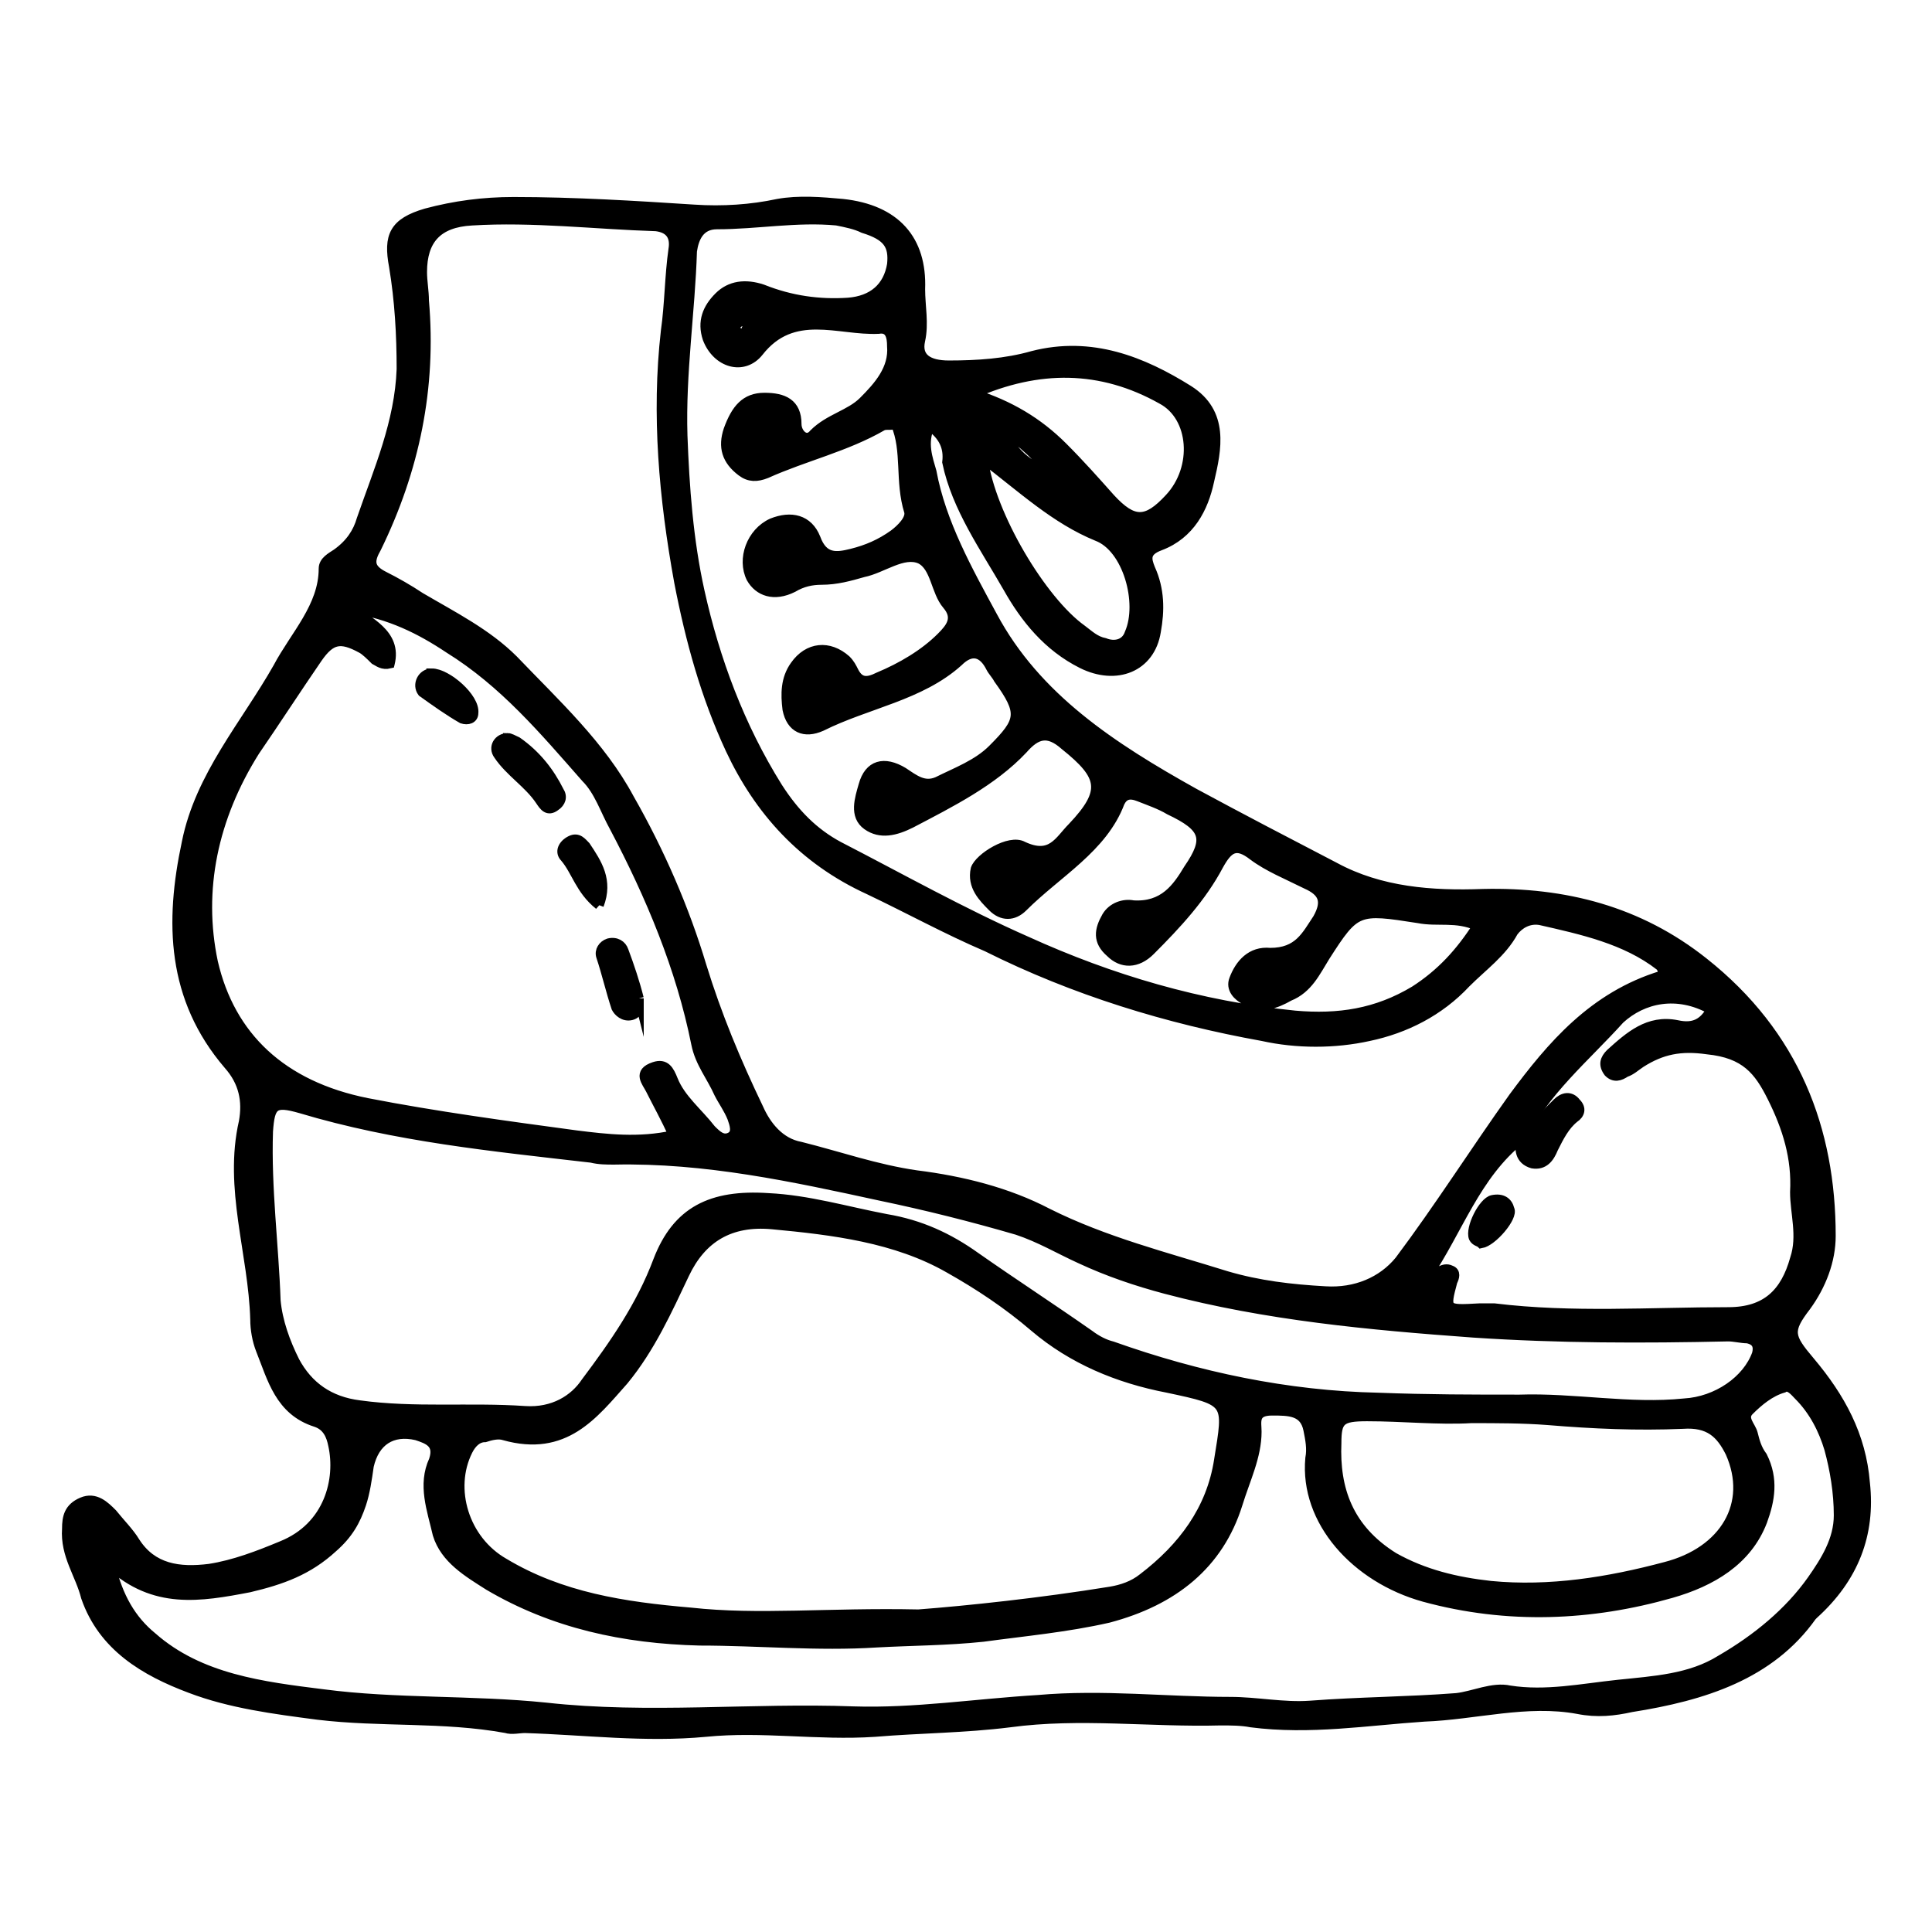
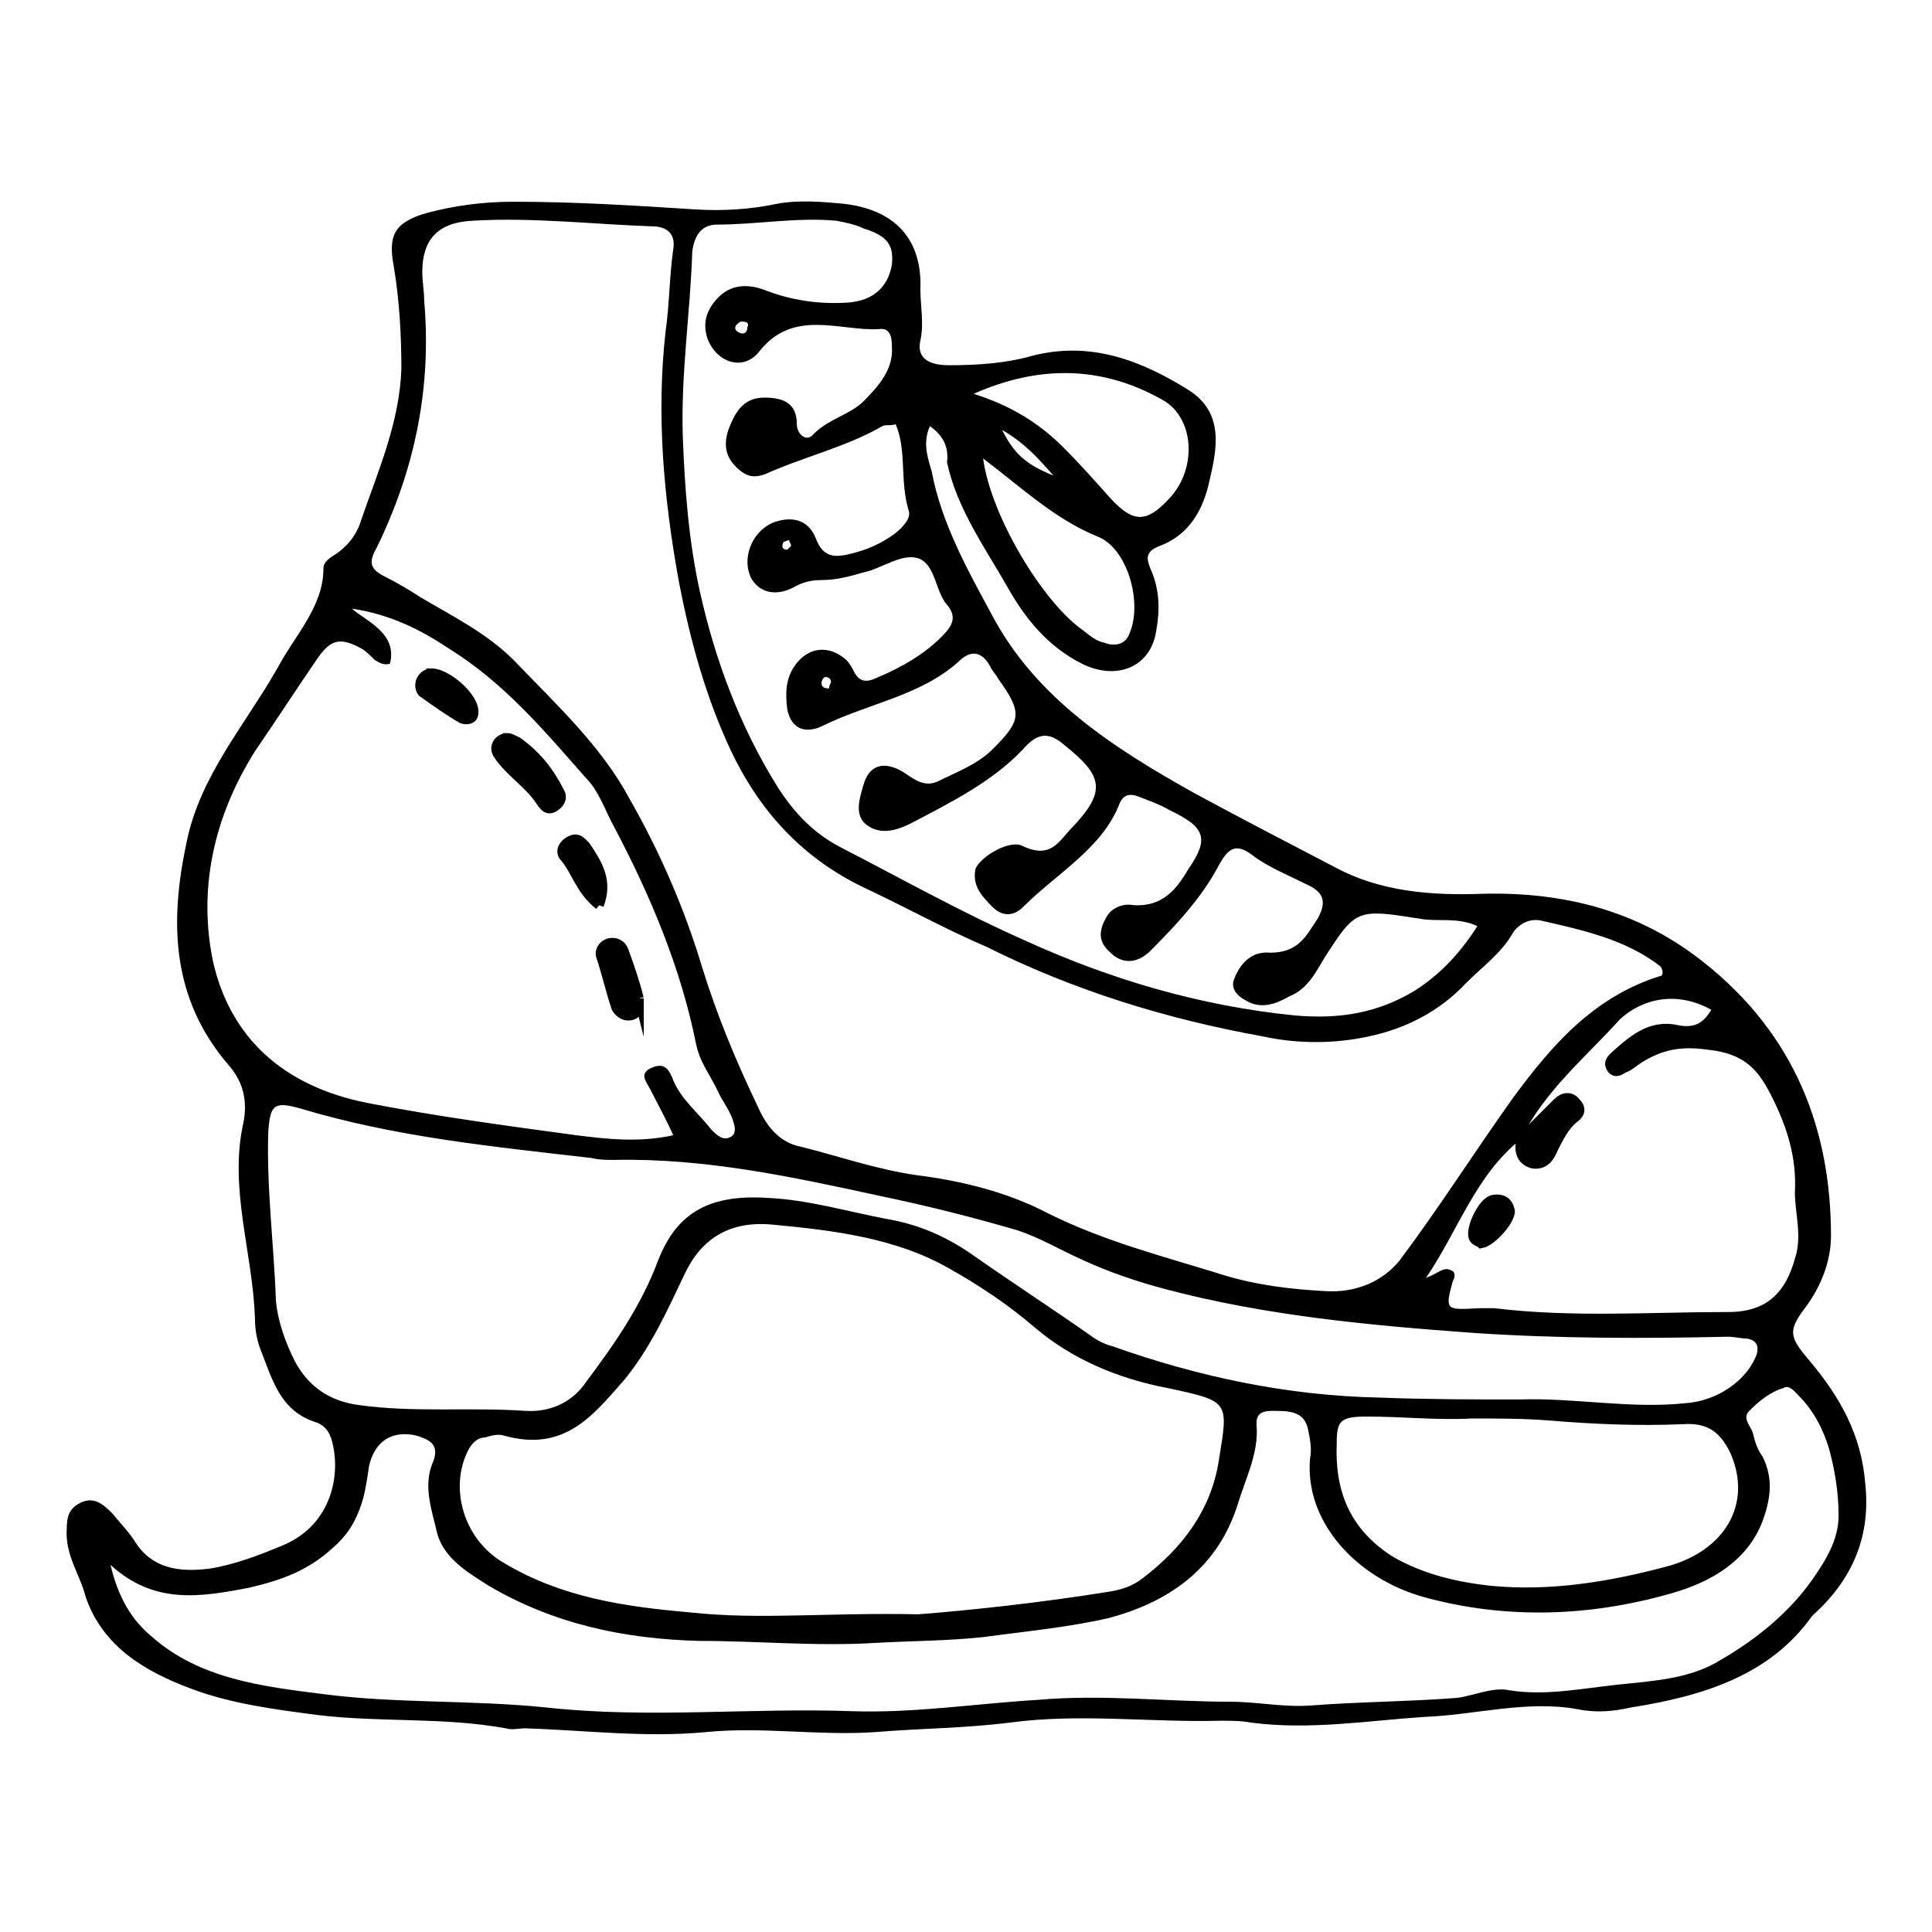
<svg xmlns="http://www.w3.org/2000/svg" width="800px" height="800px" version="1.1" viewBox="144 144 512 512">
  <defs>
    <clipPath id="a">
-       <path d="m148.09 161h503.81v479h-503.81z" />
-     </clipPath>
+       </clipPath>
  </defs>
-   <path d="m390.43 256.92c-2.016 4.535-0.504 8.566 0.504 12.09 2.519 13.602 9.574 26.199 16.121 38.289 11.586 21.664 31.738 34.762 53.402 46.855 12.09 6.551 24.688 13.098 37.281 19.648 12.09 6.551 25.695 7.559 39.297 7.055 21.664-0.504 41.312 4.535 58.441 18.137 24.184 19.145 33.754 44.336 33.754 72.547 0 6.551-2.519 13.098-6.551 18.641-5.039 6.551-4.535 8.062 1.008 14.609 8.062 9.574 13.602 19.648 14.609 32.242 1.512 13.602-3.023 25.191-13.602 34.762l-0.504 0.504c-11.082 15.617-28.719 21.16-47.863 24.184-4.535 1.008-9.07 1.512-14.105 0.504-13.602-2.519-27.207 1.512-40.809 2.016-15.113 1.008-30.23 3.527-45.848 1.512-2.519-0.504-5.543-0.504-8.062-0.504-18.641 0.504-37.281-2.016-55.922 0.504-12.09 1.512-23.68 1.512-35.77 2.519-15.113 1.008-29.727-1.512-44.84 0-16.121 1.512-31.738-0.504-47.863-1.008-1.512 0-3.527 0.504-5.039 0-16.625-3.023-33.25-1.512-49.879-3.527-11.586-1.512-23.176-3.023-33.754-7.055-12.09-4.535-23.176-11.082-27.711-24.184-1.5-6.039-5.531-11.078-5.027-18.133 0-3.023 0.504-5.543 4.031-7.055 3.527-1.512 6.047 1.008 8.062 3.023 2.016 2.519 4.535 5.039 6.047 7.559 4.535 7.055 11.586 8.062 19.648 7.055 6.551-1.008 13.098-3.527 19.145-6.047 12.594-5.039 15.617-17.633 13.602-26.703-0.504-2.519-1.512-5.039-4.535-6.047-9.574-3.023-11.586-11.586-14.609-19.145-1.008-2.519-1.512-5.543-1.512-8.062-0.504-17.633-7.055-34.762-3.023-52.395 1.008-5.543 0-10.578-4.031-15.113-15.113-17.633-15.617-37.785-11.082-58.945 3.527-17.633 15.617-31.234 24.184-46.352 4.535-8.566 12.09-16.121 12.09-26.199 0-2.016 2.016-3.023 3.527-4.031 3.527-2.519 5.543-5.543 6.551-9.07 4.535-13.098 10.078-25.695 10.578-39.801 0-9.07-0.504-18.137-2.016-27.207-1.512-8.062 0-11.586 8.566-14.105 7.559-2.016 15.113-3.023 23.176-3.023 16.121 0 32.242 1.008 47.863 2.016 7.559 0.504 15.113 0 22.168-1.512 5.543-1.008 11.586-0.504 17.129 0 14.105 1.512 21.16 9.574 20.656 22.672 0 4.535 1.008 9.07 0 13.602-1.008 4.535 2.016 6.551 7.559 6.551 7.559 0 15.113-0.504 22.168-2.519 15.617-4.031 29.223 1.512 41.312 9.07 9.574 6.047 7.559 15.617 5.543 24.184-1.512 7.055-5.039 14.105-13.098 17.129-4.031 1.512-3.527 3.527-2.519 6.047 2.519 5.543 2.519 11.082 1.512 16.625-1.512 9.574-10.578 13.098-19.648 8.566-9.07-4.535-15.113-12.09-19.648-20.152-6.047-10.578-13.602-21.16-16.121-33.25 0.496-4.031-1.016-7.051-4.543-9.57zm156.68 188.93c-12.09 9.574-16.625 24.184-25.191 36.777 3.023-1.008 4.535-3.023 6.551-2.016 1.512 0.504 1.008 2.016 0.504 3.023-2.016 7.559-2.016 7.559 7.055 7.055h4.031c20.656 2.519 41.312 1.008 61.969 1.008 10.078 0 15.113-5.039 17.633-14.105 2.016-6.047 0-12.09 0-17.633 0.504-9.07-2.016-17.129-6.047-25.191-3.527-7.055-7.055-11.586-17.129-12.594-7.055-1.008-12.09 0-17.633 3.527-1.512 1.008-2.519 2.016-4.031 2.519-1.512 1.008-3.023 1.512-4.535 0-1.512-2.016-1.008-3.527 0.504-5.039 5.039-4.535 10.078-9.07 17.633-7.559 4.535 1.008 7.055-0.504 9.07-4.031-9.07-5.039-18.137-3.023-24.184 2.519-9.066 10.074-20.152 19.145-26.199 31.738zm37.285-43.328c0.504-1.008 0-2.016-0.504-2.519-9.07-7.055-20.656-9.574-31.738-12.09-3.023-0.504-5.543 1.008-7.055 3.023-3.023 5.543-8.062 9.07-12.594 13.602-7.055 7.559-16.121 12.09-25.695 14.105-9.07 2.016-19.145 2.016-28.215 0-25.191-4.535-49.879-12.09-73.051-23.68-10.582-4.531-20.66-10.074-31.238-15.109-17.633-8.062-29.223-21.16-36.777-37.281-6.551-14.105-10.578-28.719-13.602-44.336-4.031-22.168-6.047-44.336-3.527-66.504 1.008-7.055 1.008-14.609 2.016-21.664 0.504-3.023-0.504-5.543-4.535-6.047-16.121-0.504-32.746-2.519-48.871-1.512-9.07 0.504-13.098 5.039-13.098 13.602 0 2.519 0.504 5.039 0.504 7.559 2.016 23.176-2.519 44.84-12.598 65.496-2.016 3.527-2.016 5.543 2.016 7.559 3.023 1.512 6.551 3.527 9.574 5.543 8.566 5.039 17.633 9.574 24.688 16.625 11.082 11.586 23.176 22.672 30.73 36.777 8.062 14.105 14.609 29.223 19.145 44.336 4.031 13.098 9.07 25.191 15.113 37.785 2.016 4.535 5.543 9.07 11.082 10.078 10.078 2.519 20.152 6.047 30.73 7.559 12.09 1.512 24.184 4.535 34.762 10.078 15.113 7.559 31.234 11.586 47.359 16.625 8.566 2.519 17.129 3.527 26.199 4.031 8.062 0.504 15.113-2.519 19.648-8.062 10.578-14.105 20.152-29.223 30.23-43.328 10.078-13.605 21.16-26.707 39.301-32.25zm-196.99 169.28c13.098-1.008 32.242-3.023 50.883-6.047 3.023-0.504 6.047-1.512 8.566-3.527 10.578-8.062 18.137-18.137 20.152-31.234 2.519-15.617 3.023-15.617-13.602-19.145-13.098-2.519-25.191-7.559-35.266-16.121-7.055-6.047-14.609-11.082-22.672-15.617-14.105-8.062-30.73-10.078-46.855-11.586-11.082-1.008-18.641 3.527-23.176 13.098-4.535 9.574-9.07 19.648-16.121 28.215-8.062 9.07-15.617 19.145-31.738 14.609-1.512-0.504-3.527 0-5.039 0.504-2.016 0-3.527 1.512-4.535 3.527-5.039 10.078-1.008 23.68 9.574 29.727 15.113 9.07 31.738 11.586 49.375 13.098 18.133 2.012 36.27-0.004 60.453 0.5zm-214.12-13.098c2.016 8.566 5.543 14.609 11.082 19.145 12.594 11.082 29.223 13.098 45.344 15.113 19.145 2.519 39.297 1.512 58.945 3.527 27.207 3.023 54.41 0 81.617 1.008 16.121 0.504 32.242-2.016 48.871-3.023 17.129-1.512 34.258 0.504 50.883 0.504 7.055 0 14.105 1.512 21.16 1.008 13.098-1.008 25.695-1.008 38.793-2.016 4.535-0.504 9.574-3.023 14.105-2.016 9.574 1.512 19.145-0.504 28.719-1.512 9.574-1.008 19.145-1.512 27.207-6.551 9.574-5.543 18.137-12.594 24.184-21.16 3.527-5.039 7.055-10.578 7.055-17.129 0-6.047-1.008-12.09-2.519-17.633-1.512-5.039-4.031-10.078-8.062-14.105-1.008-1.008-2.519-3.023-4.031-2.016-3.527 1.008-6.551 3.527-9.07 6.047-2.016 2.016 0.504 4.031 1.008 6.047 0.504 2.016 1.008 4.031 2.519 6.047 3.023 6.047 2.016 11.586 0 17.129-4.031 10.578-13.602 16.121-24.184 19.145-21.16 6.047-43.328 7.055-65.496 1.008-18.137-5.039-31.738-20.152-30.23-36.777 0.504-2.519 0-5.039-0.504-7.559-1.008-5.039-5.039-5.039-9.574-5.039-5.039 0-4.031 3.023-4.031 5.543 0 6.551-3.023 12.594-5.039 19.145-5.039 16.121-17.129 25.695-34.258 30.23-11.082 2.519-22.168 3.527-33.25 5.039-9.574 1.008-19.145 1.008-28.215 1.512-15.617 1.008-31.234-0.504-46.855-0.504-20.152-0.504-38.793-4.535-55.922-14.609-5.543-3.527-11.586-7.055-13.602-13.602-1.512-6.551-4.031-13.098-1.008-19.648 1.512-4.535-1.512-5.543-4.535-6.551-6.551-1.512-11.082 1.512-12.594 8.062-0.504 3.527-1.008 7.055-2.016 10.078-1.512 4.535-3.527 8.062-7.559 11.586-6.551 6.047-13.602 8.566-22.168 10.578-13.09 2.512-25.184 4.527-36.77-6.051zm74.059-238.8c-2.016 0.504-3.023-0.504-4.031-1.008-1.008-1.008-2.519-2.519-3.527-3.023-5.543-3.023-8.062-2.519-11.586 2.519-5.543 8.062-11.082 16.625-16.625 24.688-11.082 17.633-15.113 36.777-11.082 55.922 4.535 19.648 18.137 32.746 40.809 37.281 18.137 3.527 36.777 6.047 55.418 8.566 8.062 1.008 16.625 2.016 25.695 0-2.016-4.535-4.031-8.062-6.047-12.09-1.008-2.016-3.527-4.535 1.008-6.047 3.023-1.008 4.031 1.008 5.039 3.527 2.016 5.039 6.551 8.566 10.078 13.098 1.512 1.512 3.023 3.023 5.039 2.016s1.008-3.527 0.504-5.039c-1.008-2.519-2.519-4.535-3.527-6.551-2.016-4.535-5.039-8.062-6.047-13.098-4.031-20.152-12.09-39.297-21.664-57.434-2.519-4.535-4.031-9.574-7.559-13.098-11.082-12.594-21.664-25.191-36.273-34.258-7.559-5.039-15.617-9.07-25.695-10.578 4.027 3.519 12.09 6.543 10.074 14.605zm134.02-63.48c-1.512 0.504-2.519 0-3.527 0.504-9.574 5.543-20.656 8.062-30.73 12.594-2.519 1.008-4.535 1.008-6.551-0.504-4.031-3.023-5.039-6.551-3.527-11.082 2.016-5.543 4.535-8.566 9.574-8.566 5.039 0 8.566 1.512 8.566 7.055 0 2.519 2.519 5.039 4.535 2.519 4.031-4.031 9.574-5.039 13.098-8.566 4.031-4.031 8.062-8.566 7.559-14.609 0-2.519-0.504-5.039-3.527-4.535-10.578 0.504-22.672-5.543-31.738 6.047-4.031 5.039-11.082 3.023-13.602-3.527-1.512-4.535 0-8.062 3.023-11.082 3.023-3.023 7.055-3.527 11.586-2.016 7.559 3.023 15.113 4.031 22.672 3.527 6.551-0.504 10.578-4.031 11.586-10.078 0.504-5.039-1.008-7.559-7.559-9.574-2.016-1.008-4.535-1.512-7.055-2.016-10.578-1.008-21.16 1.008-31.738 1.008-4.535 0-6.047 3.527-6.551 7.055-0.504 16.121-3.023 32.242-2.519 48.871 0.504 13.602 1.512 27.711 4.535 41.312 4.031 18.137 10.578 35.77 20.656 51.891 4.531 7.055 9.57 12.09 16.117 15.617 16.625 8.566 32.746 17.633 49.879 25.191 22.168 10.078 45.848 17.129 71.039 19.648 11.586 1.008 21.664-0.504 31.738-6.551 7.055-4.535 12.09-10.078 16.625-17.129-5.543-2.519-10.578-1.008-15.617-2.016-16.121-2.519-16.625-2.519-24.688 10.078-2.519 4.031-4.535 8.566-9.574 10.578-3.527 2.016-7.559 3.527-11.586 1.008-2.016-1.008-4.031-3.023-3.023-5.543 1.512-4.031 4.535-7.559 9.574-7.055 7.559 0 9.574-4.535 12.594-9.07 2.519-4.535 1.512-7.055-3.023-9.07-5.039-2.519-10.078-4.535-14.105-7.559-4.535-3.527-6.551-2.016-9.07 2.519-4.535 8.566-11.082 15.617-18.137 22.672-3.527 3.527-7.559 3.527-10.578 0.504-3.527-3.023-3.023-6.047-1.008-9.574 1.512-2.519 4.535-3.527 7.055-3.023 8.062 0.504 11.586-4.535 14.609-9.574 5.543-8.062 4.535-11.082-5.039-15.617-2.519-1.512-5.543-2.519-8.062-3.527-2.519-1.008-4.031-0.504-5.039 1.512-4.535 12.09-16.625 18.641-25.695 27.711-2.519 2.519-5.543 2.519-8.062 0-2.519-2.519-5.543-5.543-4.535-10.078 1.008-3.023 9.07-8.062 12.594-6.047 7.559 3.527 9.574-1.512 13.098-5.039 9.07-9.574 8.062-13.602-2.016-21.664-4.535-4.031-7.559-3.023-11.082 1.008-8.062 8.566-19.145 14.105-29.727 19.648-4.031 2.016-8.062 3.023-11.586 0.504-3.527-2.519-2.016-7.055-1.008-10.578 1.512-5.543 5.543-6.551 10.578-3.527 3.023 2.016 5.543 4.031 9.07 2.519 5.039-2.519 10.578-4.535 14.609-8.566 7.559-7.559 8.062-9.574 1.512-18.641-0.504-1.008-1.512-2.016-2.016-3.023-2.016-4.031-5.039-5.039-8.566-1.512-10.078 9.07-24.184 11.082-36.273 17.129-4.535 2.016-8.062 0.504-9.07-4.535-0.504-4.031-0.504-8.062 2.016-11.586 3.527-5.039 9.07-5.543 13.602-1.512 1.008 1.008 1.512 2.016 2.016 3.023 1.512 3.023 3.527 3.023 6.551 1.512 6.047-2.519 12.09-6.047 16.625-10.578 2.519-2.519 4.535-5.039 1.512-8.566-3.023-3.527-3.023-10.078-7.055-12.09-4.535-2.016-10.078 2.519-15.113 3.527-3.527 1.008-7.055 2.016-11.082 2.016-2.519 0-5.039 0.504-7.559 2.016-5.039 2.519-9.07 1.008-11.082-2.519-2.519-5.039 0-12.09 5.543-14.609 5.039-2.016 9.574-1.008 11.586 4.031 2.016 5.543 5.543 5.039 9.574 4.031 4.031-1.008 7.559-2.519 11.082-5.039 2.016-1.512 4.535-4.031 4.031-6.047-2.512-8.051-0.496-16.113-3.516-23.164zm165.25 258.45c14.609-0.504 29.223 2.519 43.832 1.008 8.566-0.504 16.625-6.047 19.145-13.098 0.504-2.016 0-3.527-2.519-4.031-1.512 0-3.527-0.504-5.039-0.504-22.672 0.504-44.84 0.504-67.512-1.008-27.711-2.016-54.914-4.535-81.617-11.586-7.559-2.016-15.113-4.535-22.672-8.062-5.543-2.519-10.578-5.543-16.625-7.559-12.09-3.527-24.184-6.551-36.273-9.07-23.176-5.039-46.352-10.078-70.535-9.574-2.016 0-4.031 0-6.047-0.504-26.199-3.023-51.891-5.543-77.082-13.098-7.055-2.016-8.062-1.008-8.566 6.047-0.504 15.113 1.512 30.23 2.016 44.84 0.504 5.543 2.519 11.082 5.039 16.121 3.527 6.551 9.07 10.578 17.129 11.586 14.609 2.016 29.223 0.504 43.832 1.512 7.559 0.504 13.098-3.023 16.121-7.559 7.559-10.078 14.609-20.152 19.145-32.242 5.039-13.098 14.105-17.633 29.223-16.625 10.578 0.504 20.656 3.527 31.234 5.543 9.07 1.512 16.625 5.039 23.68 10.078 10.078 7.055 20.152 13.602 30.23 20.656 2.016 1.512 4.031 2.519 6.047 3.023 22.672 8.062 46.352 13.098 70.535 13.602 13.102 0.504 25.191 0.504 37.281 0.504zm-12.594 5.039c-9.07 0.504-18.137-0.504-27.711-0.504-7.055 0-8.062 1.008-8.062 7.055-0.504 12.09 3.023 22.672 15.113 30.23 8.062 4.535 16.625 6.551 25.695 7.559 15.617 1.512 31.234-1.008 46.352-5.039 15.617-4.031 23.176-16.625 17.129-30.23-2.519-5.039-5.543-8.062-12.594-7.559-12.09 0.504-23.68 0-35.77-1.008-6.551-0.504-13.602-0.504-20.152-0.504zm-132-271.55c9.574 3.023 17.129 7.559 23.68 14.105 4.535 4.535 8.566 9.07 12.594 13.602 6.047 6.551 9.574 6.551 15.617 0 7.559-8.062 6.551-21.664-2.016-26.199-16.121-9.066-32.746-9.066-49.875-1.508zm2.516 17.129c2.016 15.113 15.617 37.785 26.199 45.344 2.016 1.512 3.527 3.023 6.047 3.527 2.519 1.008 5.543 0.504 6.551-2.519 3.527-8.062-0.504-22.672-8.566-25.695-11.086-4.535-19.648-12.594-30.23-20.656zm5.039-7.555c3.023 6.047 6.047 9.07 13.602 12.09-4.027-4.535-7.555-8.566-13.602-12.09zm-67.512-27.207c0.504-1.008 0-1.512-1.512-1.512-0.504 0-1.008 0.504-1.512 1.008-0.504 1.008 0 1.512 1.008 2.016 1.512 0.504 2.016-0.504 2.016-1.512zm22.168 94.211c0-1.008-0.504-1.512-1.512-1.512-0.504 0-1.008 1.008-1.008 1.512 0 1.008 0.504 1.512 2.016 1.512 0 0 0-1.008 0.504-1.512zm-10.578-36.273c0-0.504-0.504-1.008-0.504-1.512-0.504 0-1.512 0.504-1.512 0.504-0.504 1.008-0.504 2.016 1.008 2.016 0 0 0.504-0.504 1.008-1.008z" />
+   <path d="m390.43 256.92c-2.016 4.535-0.504 8.566 0.504 12.09 2.519 13.602 9.574 26.199 16.121 38.289 11.586 21.664 31.738 34.762 53.402 46.855 12.09 6.551 24.688 13.098 37.281 19.648 12.09 6.551 25.695 7.559 39.297 7.055 21.664-0.504 41.312 4.535 58.441 18.137 24.184 19.145 33.754 44.336 33.754 72.547 0 6.551-2.519 13.098-6.551 18.641-5.039 6.551-4.535 8.062 1.008 14.609 8.062 9.574 13.602 19.648 14.609 32.242 1.512 13.602-3.023 25.191-13.602 34.762l-0.504 0.504c-11.082 15.617-28.719 21.16-47.863 24.184-4.535 1.008-9.07 1.512-14.105 0.504-13.602-2.519-27.207 1.512-40.809 2.016-15.113 1.008-30.23 3.527-45.848 1.512-2.519-0.504-5.543-0.504-8.062-0.504-18.641 0.504-37.281-2.016-55.922 0.504-12.09 1.512-23.68 1.512-35.77 2.519-15.113 1.008-29.727-1.512-44.84 0-16.121 1.512-31.738-0.504-47.863-1.008-1.512 0-3.527 0.504-5.039 0-16.625-3.023-33.25-1.512-49.879-3.527-11.586-1.512-23.176-3.023-33.754-7.055-12.09-4.535-23.176-11.082-27.711-24.184-1.5-6.039-5.531-11.078-5.027-18.133 0-3.023 0.504-5.543 4.031-7.055 3.527-1.512 6.047 1.008 8.062 3.023 2.016 2.519 4.535 5.039 6.047 7.559 4.535 7.055 11.586 8.062 19.648 7.055 6.551-1.008 13.098-3.527 19.145-6.047 12.594-5.039 15.617-17.633 13.602-26.703-0.504-2.519-1.512-5.039-4.535-6.047-9.574-3.023-11.586-11.586-14.609-19.145-1.008-2.519-1.512-5.543-1.512-8.062-0.504-17.633-7.055-34.762-3.023-52.395 1.008-5.543 0-10.578-4.031-15.113-15.113-17.633-15.617-37.785-11.082-58.945 3.527-17.633 15.617-31.234 24.184-46.352 4.535-8.566 12.09-16.121 12.09-26.199 0-2.016 2.016-3.023 3.527-4.031 3.527-2.519 5.543-5.543 6.551-9.07 4.535-13.098 10.078-25.695 10.578-39.801 0-9.07-0.504-18.137-2.016-27.207-1.512-8.062 0-11.586 8.566-14.105 7.559-2.016 15.113-3.023 23.176-3.023 16.121 0 32.242 1.008 47.863 2.016 7.559 0.504 15.113 0 22.168-1.512 5.543-1.008 11.586-0.504 17.129 0 14.105 1.512 21.16 9.574 20.656 22.672 0 4.535 1.008 9.07 0 13.602-1.008 4.535 2.016 6.551 7.559 6.551 7.559 0 15.113-0.504 22.168-2.519 15.617-4.031 29.223 1.512 41.312 9.07 9.574 6.047 7.559 15.617 5.543 24.184-1.512 7.055-5.039 14.105-13.098 17.129-4.031 1.512-3.527 3.527-2.519 6.047 2.519 5.543 2.519 11.082 1.512 16.625-1.512 9.574-10.578 13.098-19.648 8.566-9.07-4.535-15.113-12.09-19.648-20.152-6.047-10.578-13.602-21.16-16.121-33.25 0.496-4.031-1.016-7.051-4.543-9.57zm156.68 188.93c-12.09 9.574-16.625 24.184-25.191 36.777 3.023-1.008 4.535-3.023 6.551-2.016 1.512 0.504 1.008 2.016 0.504 3.023-2.016 7.559-2.016 7.559 7.055 7.055h4.031c20.656 2.519 41.312 1.008 61.969 1.008 10.078 0 15.113-5.039 17.633-14.105 2.016-6.047 0-12.09 0-17.633 0.504-9.07-2.016-17.129-6.047-25.191-3.527-7.055-7.055-11.586-17.129-12.594-7.055-1.008-12.09 0-17.633 3.527-1.512 1.008-2.519 2.016-4.031 2.519-1.512 1.008-3.023 1.512-4.535 0-1.512-2.016-1.008-3.527 0.504-5.039 5.039-4.535 10.078-9.07 17.633-7.559 4.535 1.008 7.055-0.504 9.07-4.031-9.07-5.039-18.137-3.023-24.184 2.519-9.066 10.074-20.152 19.145-26.199 31.738zm37.285-43.328c0.504-1.008 0-2.016-0.504-2.519-9.07-7.055-20.656-9.574-31.738-12.09-3.023-0.504-5.543 1.008-7.055 3.023-3.023 5.543-8.062 9.07-12.594 13.602-7.055 7.559-16.121 12.09-25.695 14.105-9.07 2.016-19.145 2.016-28.215 0-25.191-4.535-49.879-12.09-73.051-23.68-10.582-4.531-20.66-10.074-31.238-15.109-17.633-8.062-29.223-21.16-36.777-37.281-6.551-14.105-10.578-28.719-13.602-44.336-4.031-22.168-6.047-44.336-3.527-66.504 1.008-7.055 1.008-14.609 2.016-21.664 0.504-3.023-0.504-5.543-4.535-6.047-16.121-0.504-32.746-2.519-48.871-1.512-9.07 0.504-13.098 5.039-13.098 13.602 0 2.519 0.504 5.039 0.504 7.559 2.016 23.176-2.519 44.84-12.598 65.496-2.016 3.527-2.016 5.543 2.016 7.559 3.023 1.512 6.551 3.527 9.574 5.543 8.566 5.039 17.633 9.574 24.688 16.625 11.082 11.586 23.176 22.672 30.73 36.777 8.062 14.105 14.609 29.223 19.145 44.336 4.031 13.098 9.07 25.191 15.113 37.785 2.016 4.535 5.543 9.07 11.082 10.078 10.078 2.519 20.152 6.047 30.73 7.559 12.09 1.512 24.184 4.535 34.762 10.078 15.113 7.559 31.234 11.586 47.359 16.625 8.566 2.519 17.129 3.527 26.199 4.031 8.062 0.504 15.113-2.519 19.648-8.062 10.578-14.105 20.152-29.223 30.23-43.328 10.078-13.605 21.16-26.707 39.301-32.25zm-196.99 169.28c13.098-1.008 32.242-3.023 50.883-6.047 3.023-0.504 6.047-1.512 8.566-3.527 10.578-8.062 18.137-18.137 20.152-31.234 2.519-15.617 3.023-15.617-13.602-19.145-13.098-2.519-25.191-7.559-35.266-16.121-7.055-6.047-14.609-11.082-22.672-15.617-14.105-8.062-30.73-10.078-46.855-11.586-11.082-1.008-18.641 3.527-23.176 13.098-4.535 9.574-9.07 19.648-16.121 28.215-8.062 9.07-15.617 19.145-31.738 14.609-1.512-0.504-3.527 0-5.039 0.504-2.016 0-3.527 1.512-4.535 3.527-5.039 10.078-1.008 23.68 9.574 29.727 15.113 9.07 31.738 11.586 49.375 13.098 18.133 2.012 36.27-0.004 60.453 0.5zm-214.12-13.098c2.016 8.566 5.543 14.609 11.082 19.145 12.594 11.082 29.223 13.098 45.344 15.113 19.145 2.519 39.297 1.512 58.945 3.527 27.207 3.023 54.41 0 81.617 1.008 16.121 0.504 32.242-2.016 48.871-3.023 17.129-1.512 34.258 0.504 50.883 0.504 7.055 0 14.105 1.512 21.16 1.008 13.098-1.008 25.695-1.008 38.793-2.016 4.535-0.504 9.574-3.023 14.105-2.016 9.574 1.512 19.145-0.504 28.719-1.512 9.574-1.008 19.145-1.512 27.207-6.551 9.574-5.543 18.137-12.594 24.184-21.16 3.527-5.039 7.055-10.578 7.055-17.129 0-6.047-1.008-12.09-2.519-17.633-1.512-5.039-4.031-10.078-8.062-14.105-1.008-1.008-2.519-3.023-4.031-2.016-3.527 1.008-6.551 3.527-9.07 6.047-2.016 2.016 0.504 4.031 1.008 6.047 0.504 2.016 1.008 4.031 2.519 6.047 3.023 6.047 2.016 11.586 0 17.129-4.031 10.578-13.602 16.121-24.184 19.145-21.16 6.047-43.328 7.055-65.496 1.008-18.137-5.039-31.738-20.152-30.23-36.777 0.504-2.519 0-5.039-0.504-7.559-1.008-5.039-5.039-5.039-9.574-5.039-5.039 0-4.031 3.023-4.031 5.543 0 6.551-3.023 12.594-5.039 19.145-5.039 16.121-17.129 25.695-34.258 30.23-11.082 2.519-22.168 3.527-33.25 5.039-9.574 1.008-19.145 1.008-28.215 1.512-15.617 1.008-31.234-0.504-46.855-0.504-20.152-0.504-38.793-4.535-55.922-14.609-5.543-3.527-11.586-7.055-13.602-13.602-1.512-6.551-4.031-13.098-1.008-19.648 1.512-4.535-1.512-5.543-4.535-6.551-6.551-1.512-11.082 1.512-12.594 8.062-0.504 3.527-1.008 7.055-2.016 10.078-1.512 4.535-3.527 8.062-7.559 11.586-6.551 6.047-13.602 8.566-22.168 10.578-13.09 2.512-25.184 4.527-36.77-6.051zm74.059-238.8c-2.016 0.504-3.023-0.504-4.031-1.008-1.008-1.008-2.519-2.519-3.527-3.023-5.543-3.023-8.062-2.519-11.586 2.519-5.543 8.062-11.082 16.625-16.625 24.688-11.082 17.633-15.113 36.777-11.082 55.922 4.535 19.648 18.137 32.746 40.809 37.281 18.137 3.527 36.777 6.047 55.418 8.566 8.062 1.008 16.625 2.016 25.695 0-2.016-4.535-4.031-8.062-6.047-12.09-1.008-2.016-3.527-4.535 1.008-6.047 3.023-1.008 4.031 1.008 5.039 3.527 2.016 5.039 6.551 8.566 10.078 13.098 1.512 1.512 3.023 3.023 5.039 2.016s1.008-3.527 0.504-5.039c-1.008-2.519-2.519-4.535-3.527-6.551-2.016-4.535-5.039-8.062-6.047-13.098-4.031-20.152-12.09-39.297-21.664-57.434-2.519-4.535-4.031-9.574-7.559-13.098-11.082-12.594-21.664-25.191-36.273-34.258-7.559-5.039-15.617-9.07-25.695-10.578 4.027 3.519 12.09 6.543 10.074 14.605zm134.02-63.48c-1.512 0.504-2.519 0-3.527 0.504-9.574 5.543-20.656 8.062-30.73 12.594-2.519 1.008-4.535 1.008-6.551-0.504-4.031-3.023-5.039-6.551-3.527-11.082 2.016-5.543 4.535-8.566 9.574-8.566 5.039 0 8.566 1.512 8.566 7.055 0 2.519 2.519 5.039 4.535 2.519 4.031-4.031 9.574-5.039 13.098-8.566 4.031-4.031 8.062-8.566 7.559-14.609 0-2.519-0.504-5.039-3.527-4.535-10.578 0.504-22.672-5.543-31.738 6.047-4.031 5.039-11.082 3.023-13.602-3.527-1.512-4.535 0-8.062 3.023-11.082 3.023-3.023 7.055-3.527 11.586-2.016 7.559 3.023 15.113 4.031 22.672 3.527 6.551-0.504 10.578-4.031 11.586-10.078 0.504-5.039-1.008-7.559-7.559-9.574-2.016-1.008-4.535-1.512-7.055-2.016-10.578-1.008-21.16 1.008-31.738 1.008-4.535 0-6.047 3.527-6.551 7.055-0.504 16.121-3.023 32.242-2.519 48.871 0.504 13.602 1.512 27.711 4.535 41.312 4.031 18.137 10.578 35.77 20.656 51.891 4.531 7.055 9.57 12.09 16.117 15.617 16.625 8.566 32.746 17.633 49.879 25.191 22.168 10.078 45.848 17.129 71.039 19.648 11.586 1.008 21.664-0.504 31.738-6.551 7.055-4.535 12.09-10.078 16.625-17.129-5.543-2.519-10.578-1.008-15.617-2.016-16.121-2.519-16.625-2.519-24.688 10.078-2.519 4.031-4.535 8.566-9.574 10.578-3.527 2.016-7.559 3.527-11.586 1.008-2.016-1.008-4.031-3.023-3.023-5.543 1.512-4.031 4.535-7.559 9.574-7.055 7.559 0 9.574-4.535 12.594-9.07 2.519-4.535 1.512-7.055-3.023-9.07-5.039-2.519-10.078-4.535-14.105-7.559-4.535-3.527-6.551-2.016-9.07 2.519-4.535 8.566-11.082 15.617-18.137 22.672-3.527 3.527-7.559 3.527-10.578 0.504-3.527-3.023-3.023-6.047-1.008-9.574 1.512-2.519 4.535-3.527 7.055-3.023 8.062 0.504 11.586-4.535 14.609-9.574 5.543-8.062 4.535-11.082-5.039-15.617-2.519-1.512-5.543-2.519-8.062-3.527-2.519-1.008-4.031-0.504-5.039 1.512-4.535 12.09-16.625 18.641-25.695 27.711-2.519 2.519-5.543 2.519-8.062 0-2.519-2.519-5.543-5.543-4.535-10.078 1.008-3.023 9.07-8.062 12.594-6.047 7.559 3.527 9.574-1.512 13.098-5.039 9.07-9.574 8.062-13.602-2.016-21.664-4.535-4.031-7.559-3.023-11.082 1.008-8.062 8.566-19.145 14.105-29.727 19.648-4.031 2.016-8.062 3.023-11.586 0.504-3.527-2.519-2.016-7.055-1.008-10.578 1.512-5.543 5.543-6.551 10.578-3.527 3.023 2.016 5.543 4.031 9.07 2.519 5.039-2.519 10.578-4.535 14.609-8.566 7.559-7.559 8.062-9.574 1.512-18.641-0.504-1.008-1.512-2.016-2.016-3.023-2.016-4.031-5.039-5.039-8.566-1.512-10.078 9.07-24.184 11.082-36.273 17.129-4.535 2.016-8.062 0.504-9.07-4.535-0.504-4.031-0.504-8.062 2.016-11.586 3.527-5.039 9.07-5.543 13.602-1.512 1.008 1.008 1.512 2.016 2.016 3.023 1.512 3.023 3.527 3.023 6.551 1.512 6.047-2.519 12.09-6.047 16.625-10.578 2.519-2.519 4.535-5.039 1.512-8.566-3.023-3.527-3.023-10.078-7.055-12.09-4.535-2.016-10.078 2.519-15.113 3.527-3.527 1.008-7.055 2.016-11.082 2.016-2.519 0-5.039 0.504-7.559 2.016-5.039 2.519-9.07 1.008-11.082-2.519-2.519-5.039 0-12.09 5.543-14.609 5.039-2.016 9.574-1.008 11.586 4.031 2.016 5.543 5.543 5.039 9.574 4.031 4.031-1.008 7.559-2.519 11.082-5.039 2.016-1.512 4.535-4.031 4.031-6.047-2.512-8.051-0.496-16.113-3.516-23.164zm165.25 258.45c14.609-0.504 29.223 2.519 43.832 1.008 8.566-0.504 16.625-6.047 19.145-13.098 0.504-2.016 0-3.527-2.519-4.031-1.512 0-3.527-0.504-5.039-0.504-22.672 0.504-44.84 0.504-67.512-1.008-27.711-2.016-54.914-4.535-81.617-11.586-7.559-2.016-15.113-4.535-22.672-8.062-5.543-2.519-10.578-5.543-16.625-7.559-12.09-3.527-24.184-6.551-36.273-9.07-23.176-5.039-46.352-10.078-70.535-9.574-2.016 0-4.031 0-6.047-0.504-26.199-3.023-51.891-5.543-77.082-13.098-7.055-2.016-8.062-1.008-8.566 6.047-0.504 15.113 1.512 30.23 2.016 44.84 0.504 5.543 2.519 11.082 5.039 16.121 3.527 6.551 9.07 10.578 17.129 11.586 14.609 2.016 29.223 0.504 43.832 1.512 7.559 0.504 13.098-3.023 16.121-7.559 7.559-10.078 14.609-20.152 19.145-32.242 5.039-13.098 14.105-17.633 29.223-16.625 10.578 0.504 20.656 3.527 31.234 5.543 9.07 1.512 16.625 5.039 23.68 10.078 10.078 7.055 20.152 13.602 30.23 20.656 2.016 1.512 4.031 2.519 6.047 3.023 22.672 8.062 46.352 13.098 70.535 13.602 13.102 0.504 25.191 0.504 37.281 0.504zm-12.594 5.039c-9.07 0.504-18.137-0.504-27.711-0.504-7.055 0-8.062 1.008-8.062 7.055-0.504 12.09 3.023 22.672 15.113 30.23 8.062 4.535 16.625 6.551 25.695 7.559 15.617 1.512 31.234-1.008 46.352-5.039 15.617-4.031 23.176-16.625 17.129-30.23-2.519-5.039-5.543-8.062-12.594-7.559-12.09 0.504-23.68 0-35.77-1.008-6.551-0.504-13.602-0.504-20.152-0.504zm-132-271.55c9.574 3.023 17.129 7.559 23.68 14.105 4.535 4.535 8.566 9.07 12.594 13.602 6.047 6.551 9.574 6.551 15.617 0 7.559-8.062 6.551-21.664-2.016-26.199-16.121-9.066-32.746-9.066-49.875-1.508zm2.516 17.129c2.016 15.113 15.617 37.785 26.199 45.344 2.016 1.512 3.527 3.023 6.047 3.527 2.519 1.008 5.543 0.504 6.551-2.519 3.527-8.062-0.504-22.672-8.566-25.695-11.086-4.535-19.648-12.594-30.23-20.656zm5.039-7.555c3.023 6.047 6.047 9.07 13.602 12.09-4.027-4.535-7.555-8.566-13.602-12.09m-67.512-27.207c0.504-1.008 0-1.512-1.512-1.512-0.504 0-1.008 0.504-1.512 1.008-0.504 1.008 0 1.512 1.008 2.016 1.512 0.504 2.016-0.504 2.016-1.512zm22.168 94.211c0-1.008-0.504-1.512-1.512-1.512-0.504 0-1.008 1.008-1.008 1.512 0 1.008 0.504 1.512 2.016 1.512 0 0 0-1.008 0.504-1.512zm-10.578-36.273c0-0.504-0.504-1.008-0.504-1.512-0.504 0-1.512 0.504-1.512 0.504-0.504 1.008-0.504 2.016 1.008 2.016 0 0 0.504-0.504 1.008-1.008z" />
  <g clip-path="url(#a)">
    <path transform="matrix(5.038 0 0 5.038 148.09 148.09)" d="m48.1 21.6c-0.4 0.9-0.1 1.7 0.1 2.4 0.5 2.7 1.9 5.2 3.2 7.6 2.3 4.3 6.3 6.9 10.6 9.3 2.4 1.3 4.9 2.6 7.4 3.9 2.4 1.3 5.1 1.5 7.8 1.4 4.3-0.1 8.2 0.9 11.6 3.6 4.8 3.8 6.7 8.8 6.7 14.4 0 1.3-0.5 2.6-1.3 3.7-1 1.3-0.9 1.6 0.2 2.9 1.6 1.9 2.7 3.9 2.9 6.4 0.3 2.7-0.6 5-2.7 6.9l-0.1 0.1c-2.2 3.1-5.7 4.2-9.5 4.8-0.9 0.2-1.8 0.3-2.8 0.1-2.7-0.5-5.4 0.3-8.1 0.4-3 0.2-6 0.7-9.1 0.3-0.5-0.1-1.1-0.1-1.6-0.1-3.7 0.1-7.4-0.4-11.1 0.1-2.4 0.3-4.7 0.3-7.1 0.5-3 0.2-5.9-0.3-8.9 0-3.2 0.3-6.3-0.1-9.5-0.2-0.3 0-0.7 0.1-1 0-3.3-0.6-6.6-0.3-9.9-0.7-2.3-0.3-4.6-0.6-6.7-1.4-2.4-0.9-4.6-2.2-5.5-4.8-0.298-1.199-1.098-2.199-0.998-3.599 0-0.6 0.1-1.1 0.8-1.4 0.7-0.3 1.2 0.2 1.6 0.6 0.4 0.5 0.9 1 1.2 1.5 0.9 1.4 2.3 1.6 3.9 1.4 1.3-0.2 2.6-0.7 3.8-1.2 2.5-1 3.1-3.5 2.7-5.3-0.1-0.5-0.3-1-0.9-1.2-1.9-0.6-2.3-2.3-2.9-3.8-0.2-0.5-0.3-1.1-0.3-1.6-0.1-3.5-1.4-6.9-0.6-10.4 0.2-1.1 0-2.1-0.8-3-3-3.5-3.1-7.5-2.2-11.7 0.7-3.5 3.1-6.2 4.8-9.2 0.9-1.7 2.4-3.2 2.4-5.2 0-0.4 0.4-0.6 0.7-0.8 0.7-0.5 1.1-1.1 1.3-1.8 0.9-2.6 2-5.1 2.1-7.9 0-1.8-0.1-3.6-0.4-5.4-0.3-1.6 0-2.3 1.7-2.8 1.5-0.4 3-0.6 4.6-0.6 3.2 0 6.4 0.2 9.5 0.4 1.5 0.1 3 0 4.4-0.3 1.1-0.2 2.3-0.1 3.4 0 2.8 0.3 4.2 1.9 4.1 4.5 0 0.9 0.2 1.8 0 2.7-0.2 0.9 0.4 1.3 1.5 1.3 1.5 0 3-0.1 4.4-0.5 3.1-0.8 5.8 0.3 8.2 1.8 1.9 1.2 1.5 3.1 1.1 4.8-0.3 1.4-1 2.8-2.6 3.4-0.8 0.3-0.7 0.7-0.5 1.2 0.5 1.1 0.5 2.2 0.3 3.3-0.3 1.9-2.1 2.6-3.9 1.7-1.8-0.9-3-2.4-3.9-4-1.2-2.1-2.7-4.2-3.2-6.6 0.098-0.8-0.202-1.399-0.902-1.9zm31.1 37.499c-2.4 1.9-3.3 4.8-5 7.3 0.6-0.2 0.9-0.6 1.3-0.4 0.3 0.1 0.2 0.4 0.1 0.6-0.4 1.5-0.4 1.5 1.4 1.4h0.8c4.1 0.5 8.2 0.2 12.3 0.2 2 0 3-1 3.5-2.8 0.4-1.2 0-2.4 0-3.5 0.1-1.8-0.4-3.4-1.2-5-0.7-1.4-1.4-2.3-3.4-2.5-1.4-0.2-2.4 0-3.5 0.7-0.3 0.2-0.5 0.4-0.8 0.5-0.3 0.2-0.6 0.3-0.9 0-0.3-0.4-0.2-0.7 0.1-1 1-0.9 2-1.8 3.5-1.5 0.9 0.2 1.4-0.1 1.8-0.8-1.8-1-3.6-0.6-4.8 0.5-1.8 2-4 3.8-5.2 6.3zm7.401-8.6c0.1-0.2 0-0.4-0.1-0.5-1.8-1.4-4.1-1.9-6.3-2.4-0.6-0.1-1.1 0.2-1.4 0.6-0.6 1.1-1.6 1.8-2.5 2.7-1.4 1.5-3.2 2.4-5.1 2.8-1.8 0.4-3.8 0.4-5.6 0-5-0.9-9.9-2.4-14.5-4.7-2.1-0.899-4.101-2-6.2-2.999-3.5-1.6-5.8-4.2-7.3-7.4-1.3-2.8-2.1-5.7-2.7-8.8-0.8-4.4-1.2-8.8-0.7-13.2 0.2-1.4 0.2-2.9 0.4-4.3 0.1-0.6-0.1-1.1-0.9-1.2-3.2-0.1-6.5-0.5-9.7-0.3-1.8 0.1-2.6 1-2.6 2.7 0 0.5 0.1 1 0.1 1.5 0.4 4.6-0.5 8.9-2.501 13-0.4 0.7-0.4 1.1 0.4 1.5 0.6 0.3 1.3 0.7 1.9 1.1 1.7 1 3.5 1.9 4.9 3.3 2.2 2.3 4.6 4.5 6.1 7.3 1.6 2.8 2.9 5.8 3.8 8.8 0.8 2.6 1.8 5 3 7.5 0.4 0.9 1.1 1.8 2.2 2 2 0.5 4 1.2 6.1 1.5 2.4 0.3 4.8 0.9 6.9 2 3 1.5 6.2 2.3 9.4 3.3 1.7 0.5 3.4 0.7 5.2 0.8 1.6 0.1 3-0.5 3.9-1.6 2.1-2.8 4-5.8 6-8.6 2-2.7 4.2-5.301 7.801-6.401zm-39.101 33.6c2.6-0.2 6.4-0.6 10.1-1.2 0.6-0.1 1.2-0.3 1.7-0.7 2.1-1.6 3.6-3.6 4-6.2 0.5-3.1 0.6-3.1-2.7-3.8-2.6-0.5-5-1.5-7-3.2-1.4-1.2-2.9-2.2-4.5-3.1-2.8-1.6-6.1-2-9.3-2.3-2.2-0.2-3.7 0.7-4.6 2.6-0.9 1.9-1.8 3.9-3.2 5.6-1.6 1.8-3.1 3.8-6.3 2.9-0.3-0.1-0.7 0-1 0.1-0.4 0-0.7 0.3-0.9 0.7-1 2-0.2 4.7 1.9 5.9 3 1.8 6.3 2.3 9.8 2.6 3.599 0.399 7.199-7.75e-4 11.999 0.099zm-42.5-2.6c0.4 1.7 1.1 2.9 2.2 3.8 2.5 2.2 5.8 2.6 9 3 3.8 0.5 7.8 0.3 11.7 0.7 5.4 0.6 10.8 0 16.2 0.2 3.2 0.1 6.4-0.4 9.7-0.6 3.4-0.3 6.8 0.1 10.1 0.1 1.4 0 2.8 0.3 4.2 0.2 2.6-0.2 5.1-0.2 7.7-0.4 0.9-0.1 1.9-0.6 2.8-0.4 1.9 0.3 3.8-0.1 5.7-0.3 1.9-0.2 3.8-0.3 5.4-1.3 1.9-1.1 3.6-2.5 4.8-4.2 0.7-1 1.4-2.1 1.4-3.4 0-1.2-0.2-2.4-0.5-3.5-0.3-1-0.8-2-1.6-2.8-0.2-0.2-0.5-0.6-0.8-0.4-0.7 0.2-1.3 0.7-1.8 1.2-0.4 0.4 0.1 0.8 0.2 1.2s0.2 0.8 0.5 1.2c0.6 1.2 0.4 2.3 0 3.4-0.8 2.1-2.7 3.2-4.8 3.8-4.2 1.2-8.6 1.4-13 0.2-3.6-1-6.3-4-6-7.3 0.1-0.5 0-1-0.1-1.5-0.2-1-1-1-1.9-1-1 0-0.8 0.6-0.8 1.1 0 1.3-0.6 2.5-1 3.8-1 3.2-3.4 5.1-6.8 6-2.2 0.5-4.4 0.7-6.6 1-1.9 0.2-3.8 0.2-5.6 0.3-3.1 0.2-6.2-0.1-9.3-0.1-4-0.1-7.7-0.9-11.1-2.9-1.1-0.7-2.3-1.4-2.7-2.7-0.3-1.3-0.8-2.6-0.2-3.9 0.3-0.9-0.3-1.1-0.9-1.3-1.3-0.3-2.2 0.3-2.5 1.6-0.1 0.7-0.2 1.4-0.4 2-0.3 0.9-0.7 1.6-1.5 2.3-1.3 1.2-2.7 1.7-4.4 2.1-2.598 0.499-4.999 0.899-7.298-1.201zm14.7-47.4c-0.4 0.1-0.6-0.1-0.8-0.2-0.2-0.2-0.5-0.5-0.7-0.6-1.1-0.6-1.6-0.5-2.3 0.5-1.1 1.6-2.2 3.3-3.3 4.9-2.2 3.5-3 7.3-2.2 11.1 0.9 3.9 3.6 6.5 8.1 7.4 3.6 0.7 7.3 1.2 11 1.7 1.6 0.2 3.3 0.4 5.1 0-0.4-0.9-0.8-1.6-1.2-2.4-0.2-0.4-0.7-0.9 0.2-1.2 0.6-0.2 0.8 0.2 1 0.7 0.4 1 1.3 1.7 2 2.6 0.3 0.3 0.6 0.6 1 0.4 0.4-0.2 0.2-0.7 0.1-1-0.2-0.5-0.5-0.9-0.7-1.3-0.4-0.9-1-1.6-1.2-2.6-0.8-4-2.4-7.8-4.3-11.4-0.5-0.9-0.8-1.9-1.5-2.6-2.2-2.5-4.3-5-7.2-6.8-1.5-1-3.1-1.8-5.1-2.1 0.799 0.699 2.4 1.299 2 2.899zm26.6-12.6c-0.3 0.1-0.5 0-0.7 0.1-1.9 1.1-4.1 1.6-6.1 2.5-0.5 0.2-0.9 0.2-1.3-0.1-0.8-0.6-1-1.3-0.7-2.2 0.4-1.1 0.9-1.7 1.9-1.7s1.7 0.3 1.7 1.4c0 0.5 0.5 1 0.9 0.5 0.8-0.8 1.9-1 2.6-1.7 0.8-0.8 1.6-1.7 1.5-2.9 0-0.5-0.1-1-0.7-0.9-2.1 0.1-4.5-1.1-6.3 1.2-0.8 1-2.2 0.6-2.7-0.7-0.3-0.9 0-1.6 0.6-2.2 0.6-0.6 1.4-0.7 2.3-0.4 1.5 0.6 3 0.8 4.5 0.7 1.3-0.1 2.1-0.8 2.3-2 0.1-1-0.2-1.5-1.5-1.9-0.4-0.2-0.9-0.3-1.4-0.4-2.1-0.2-4.2 0.2-6.3 0.2-0.9 0-1.2 0.7-1.3 1.4-0.1 3.2-0.6 6.4-0.5 9.7 0.1 2.7 0.3 5.5 0.9 8.2 0.8 3.6 2.1 7.1 4.1 10.3 0.899 1.4 1.9 2.4 3.199 3.1 3.3 1.7 6.5 3.5 9.9 5 4.4 2 9.1 3.4 14.1 3.9 2.3 0.2 4.3-0.1 6.3-1.3 1.4-0.9 2.4-2 3.3-3.4-1.1-0.5-2.1-0.2-3.1-0.4-3.2-0.5-3.3-0.5-4.9 2-0.5 0.8-0.9 1.7-1.9 2.1-0.7 0.4-1.5 0.7-2.3 0.2-0.4-0.2-0.8-0.6-0.6-1.1 0.3-0.8 0.9-1.5 1.9-1.4 1.5 0 1.9-0.9 2.5-1.8 0.5-0.9 0.3-1.4-0.6-1.8-1-0.5-2-0.9-2.8-1.5-0.9-0.7-1.3-0.4-1.8 0.5-0.9 1.7-2.2 3.1-3.6 4.5-0.7 0.7-1.5 0.7-2.1 0.1-0.7-0.6-0.6-1.2-0.2-1.9 0.3-0.5 0.9-0.7 1.4-0.6 1.6 0.1 2.3-0.9 2.9-1.9 1.1-1.6 0.9-2.2-1-3.1-0.5-0.3-1.1-0.5-1.6-0.7-0.5-0.2-0.8-0.1-1 0.3-0.9 2.4-3.3 3.7-5.1 5.5-0.5 0.5-1.1 0.5-1.6 0s-1.1-1.1-0.9-2c0.2-0.6 1.8-1.6 2.5-1.2 1.5 0.7 1.9-0.3 2.6-1 1.8-1.9 1.6-2.7-0.4-4.3-0.9-0.8-1.5-0.6-2.2 0.2-1.6 1.7-3.8 2.8-5.9 3.9-0.8 0.4-1.6 0.6-2.3 0.1-0.7-0.5-0.4-1.4-0.2-2.1 0.3-1.1 1.1-1.3 2.1-0.7 0.6 0.4 1.1 0.8 1.8 0.5 1-0.5 2.1-0.9 2.9-1.7 1.5-1.5 1.6-1.9 0.3-3.7-0.1-0.2-0.3-0.4-0.4-0.6-0.4-0.8-1-1-1.7-0.3-2 1.8-4.8 2.2-7.2 3.4-0.9 0.4-1.6 0.1-1.8-0.9-0.1-0.8-0.1-1.6 0.4-2.3 0.7-1 1.8-1.1 2.7-0.3 0.2 0.2 0.3 0.4 0.4 0.6 0.3 0.6 0.7 0.6 1.3 0.3 1.2-0.5 2.4-1.2 3.3-2.1 0.5-0.5 0.9-1 0.3-1.7-0.6-0.7-0.6-2-1.4-2.4-0.9-0.4-2 0.5-3 0.7-0.7 0.2-1.4 0.4-2.2 0.4-0.5 0-1 0.1-1.5 0.4-1 0.5-1.8 0.2-2.2-0.5-0.5-1 0-2.4 1.1-2.9 1-0.4 1.9-0.2 2.3 0.8 0.4 1.1 1.1 1 1.9 0.8 0.8-0.2 1.5-0.5 2.2-1 0.4-0.3 0.9-0.8 0.8-1.2-0.499-1.598-0.098-3.198-0.698-4.598zm32.799 51.3c2.9-0.1 5.8 0.5 8.7 0.2 1.7-0.1 3.3-1.2 3.8-2.6 0.1-0.4 0-0.7-0.5-0.8-0.3 0-0.7-0.1-1-0.1-4.5 0.1-8.9 0.1-13.4-0.2-5.5-0.4-10.9-0.9-16.2-2.3-1.5-0.4-3-0.9-4.5-1.6-1.1-0.5-2.1-1.1-3.3-1.5-2.4-0.7-4.8-1.3-7.2-1.8-4.6-1-9.2-2-14-1.9-0.4 0-0.8 0-1.2-0.1-5.2-0.6-10.3-1.1-15.3-2.6-1.4-0.4-1.6-0.2-1.7 1.2-0.1 3 0.3 6 0.4 8.9 0.1 1.1 0.5 2.2 1 3.2 0.7 1.3 1.8 2.1 3.4 2.3 2.9 0.4 5.8 0.1 8.7 0.3 1.5 0.1 2.6-0.6 3.2-1.5 1.5-2 2.9-4 3.8-6.4 1-2.6 2.8-3.5 5.8-3.3 2.1 0.1 4.1 0.7 6.2 1.1 1.8 0.3 3.3 1 4.7 2 2 1.4 4 2.7 6 4.1 0.4 0.3 0.8 0.5 1.2 0.6 4.5 1.6 9.2 2.6 14 2.7 2.6 0.1 5 0.1 7.4 0.1zm-2.5 1c-1.8 0.1-3.6-0.1-5.5-0.1-1.4 0-1.6 0.2-1.6 1.4-0.1 2.4 0.6 4.5 3 6 1.6 0.9 3.3 1.3 5.1 1.5 3.1 0.3 6.2-0.2 9.2-1 3.1-0.8 4.6-3.3 3.4-6-0.5-1-1.1-1.6-2.5-1.5-2.4 0.1-4.7 0-7.1-0.2-1.3-0.1-2.7-0.1-4-0.1zm-26.2-53.9c1.9 0.6 3.4 1.5 4.7 2.8 0.9 0.9 1.7 1.8 2.5 2.7 1.2 1.3 1.9 1.3 3.1 0 1.5-1.6 1.3-4.3-0.4-5.2-3.2-1.8-6.5-1.8-9.9-0.299zm0.499 3.4c0.4 3 3.1 7.5 5.2 9 0.4 0.3 0.7 0.6 1.2 0.7 0.5 0.2 1.1 0.1 1.3-0.5 0.7-1.6-0.1-4.5-1.7-5.1-2.2-0.9-3.9-2.5-6-4.1zm1-1.5c0.6 1.2 1.2 1.8 2.7 2.4-0.799-0.9-1.5-1.7-2.7-2.4zm-13.4-5.4c0.1-0.2 0-0.3-0.3-0.3-0.1 0-0.2 0.1-0.3 0.2-0.1 0.2 0 0.3 0.2 0.4 0.3 0.1 0.4-0.1 0.4-0.3zm4.4 18.7c0-0.2-0.1-0.3-0.3-0.3-0.1 0-0.2 0.2-0.2 0.3 0 0.2 0.1 0.3 0.4 0.3 0 0 0-0.2 0.1-0.3zm-2.1-7.2c0-0.1-0.1-0.2-0.1-0.3-0.1 0-0.3 0.1-0.3 0.1-0.1 0.2-0.1 0.4 0.2 0.4l0.2-0.2z" fill="none" stroke="#000000" stroke-miterlimit="10" stroke-width=".5" />
  </g>
  <path transform="matrix(5.038 0 0 5.038 148.09 148.09)" d="m25.9 38c0.1 0 0.3 0.1 0.5 0.2 1 0.7 1.7 1.6 2.2 2.6 0.2 0.3 0.1 0.6-0.2 0.8-0.4 0.3-0.6 0-0.8-0.3-0.6-0.9-1.6-1.5-2.2-2.4-0.3-0.401 0-0.9 0.5-0.9z" stroke="#000000" stroke-miterlimit="10" stroke-width=".5" />
  <path transform="matrix(5.038 0 0 5.038 148.09 148.09)" d="m32.8 51.7c0 0.4 0 0.8-0.4 0.9s-0.7-0.2-0.8-0.4c-0.3-0.9-0.5-1.8-0.8-2.7-0.1-0.3 0.1-0.6 0.4-0.7 0.4-0.1 0.7 0.1 0.8 0.4 0.3 0.8 0.6 1.7 0.8 2.5z" stroke="#000000" stroke-miterlimit="10" stroke-width=".5" />
  <path transform="matrix(5.038 0 0 5.038 148.09 148.09)" d="m21.9 34.6c0.8 0 2.3 1.3 2.2 2.1 0 0.3-0.3 0.4-0.6 0.3-0.7-0.4-1.4-0.9-2.1-1.4-0.3-0.399 0-0.999 0.5-0.999z" stroke="#000000" stroke-miterlimit="10" stroke-width=".5" />
  <path transform="matrix(5.038 0 0 5.038 148.09 148.09)" d="m30.7 46.8c-1-0.8-1.2-1.8-1.8-2.5-0.3-0.3-0.1-0.7 0.3-0.9 0.4-0.2 0.6 0.1 0.8 0.3 0.6 0.9 1.2 1.8 0.7 3.1z" stroke="#000000" stroke-miterlimit="10" stroke-width=".5" />
  <path transform="matrix(5.038 0 0 5.038 148.09 148.09)" d="m79.2 59.1c0.6-0.6 1.3-1.3 1.9-1.9 0.3-0.3 0.7-0.4 1 0 0.3 0.3 0.2 0.6-0.1 0.8-0.5 0.4-0.8 1-1.1 1.6-0.2 0.5-0.5 0.9-1.1 0.8-0.7-0.2-0.7-0.8-0.6-1.3z" stroke="#000000" stroke-miterlimit="10" stroke-width=".5" />
  <path transform="matrix(5.038 0 0 5.038 148.09 148.09)" d="m77.1 64.6c-0.1-0.1-0.3-0.1-0.4-0.3-0.2-0.5 0.5-1.9 1-2 0.5-0.1 0.8 0.1 0.9 0.5 0.199 0.4-0.9 1.7-1.5 1.8z" stroke="#000000" stroke-miterlimit="10" stroke-width=".5" />
</svg>